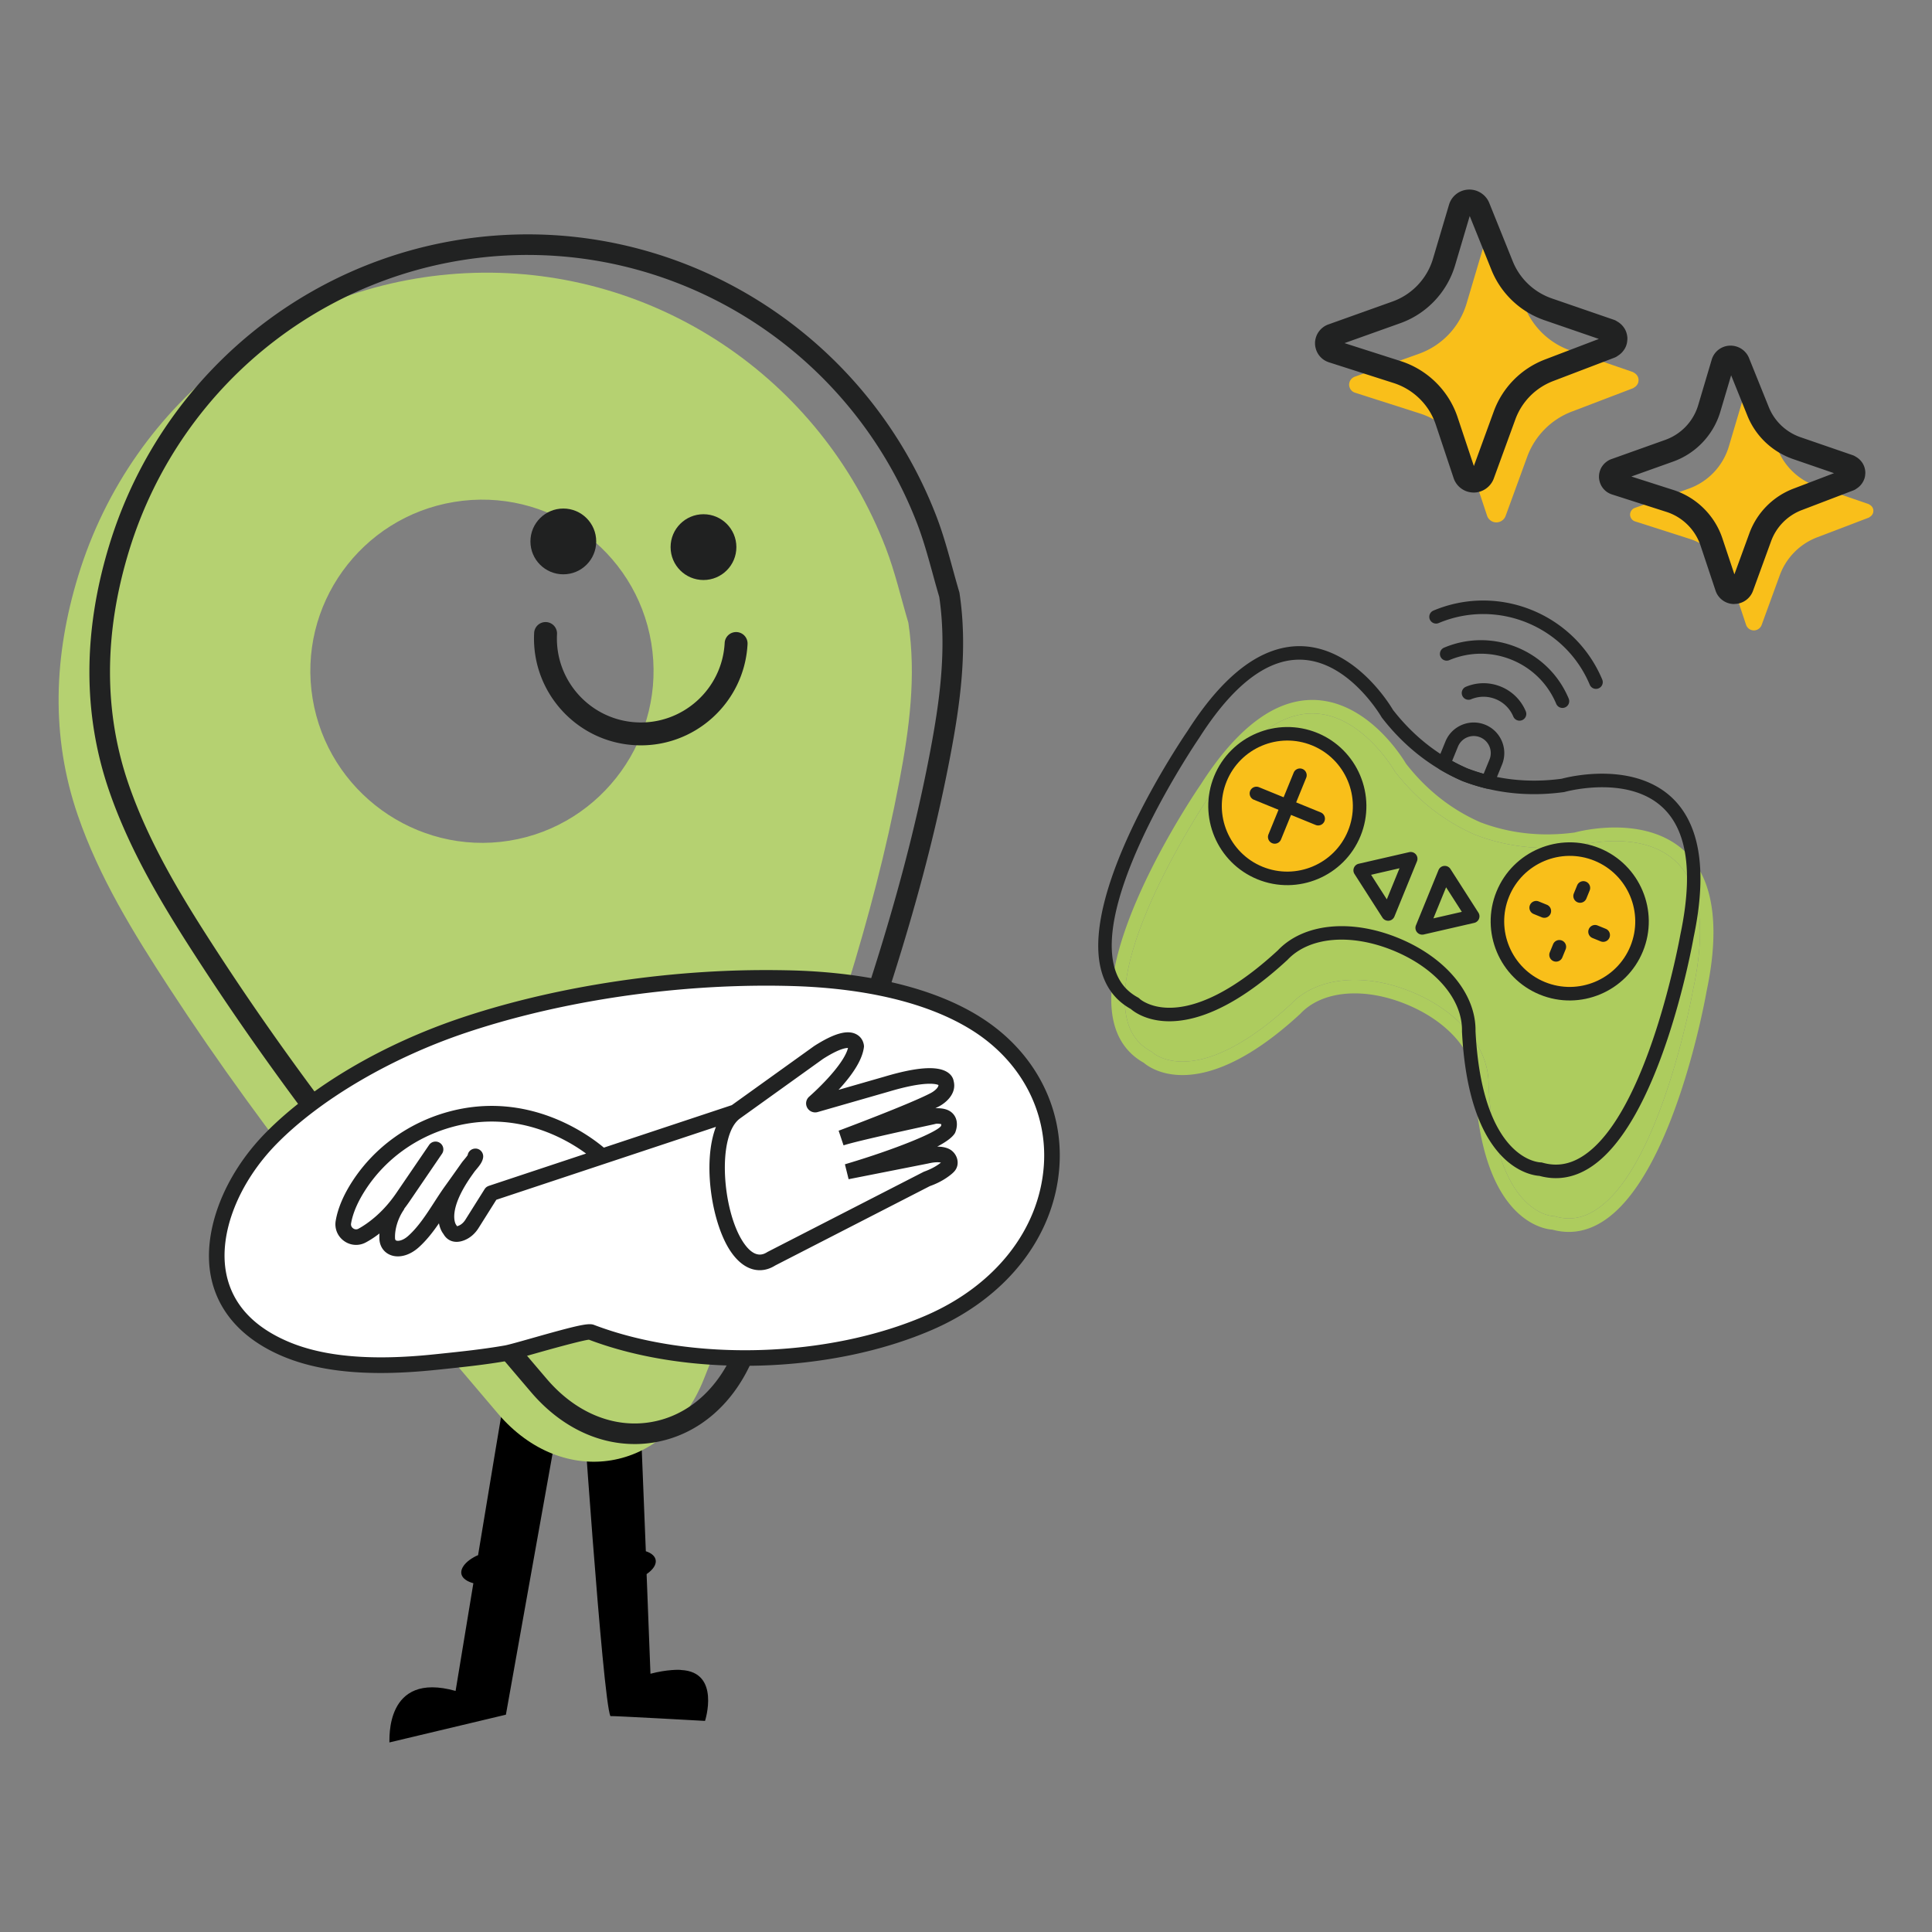
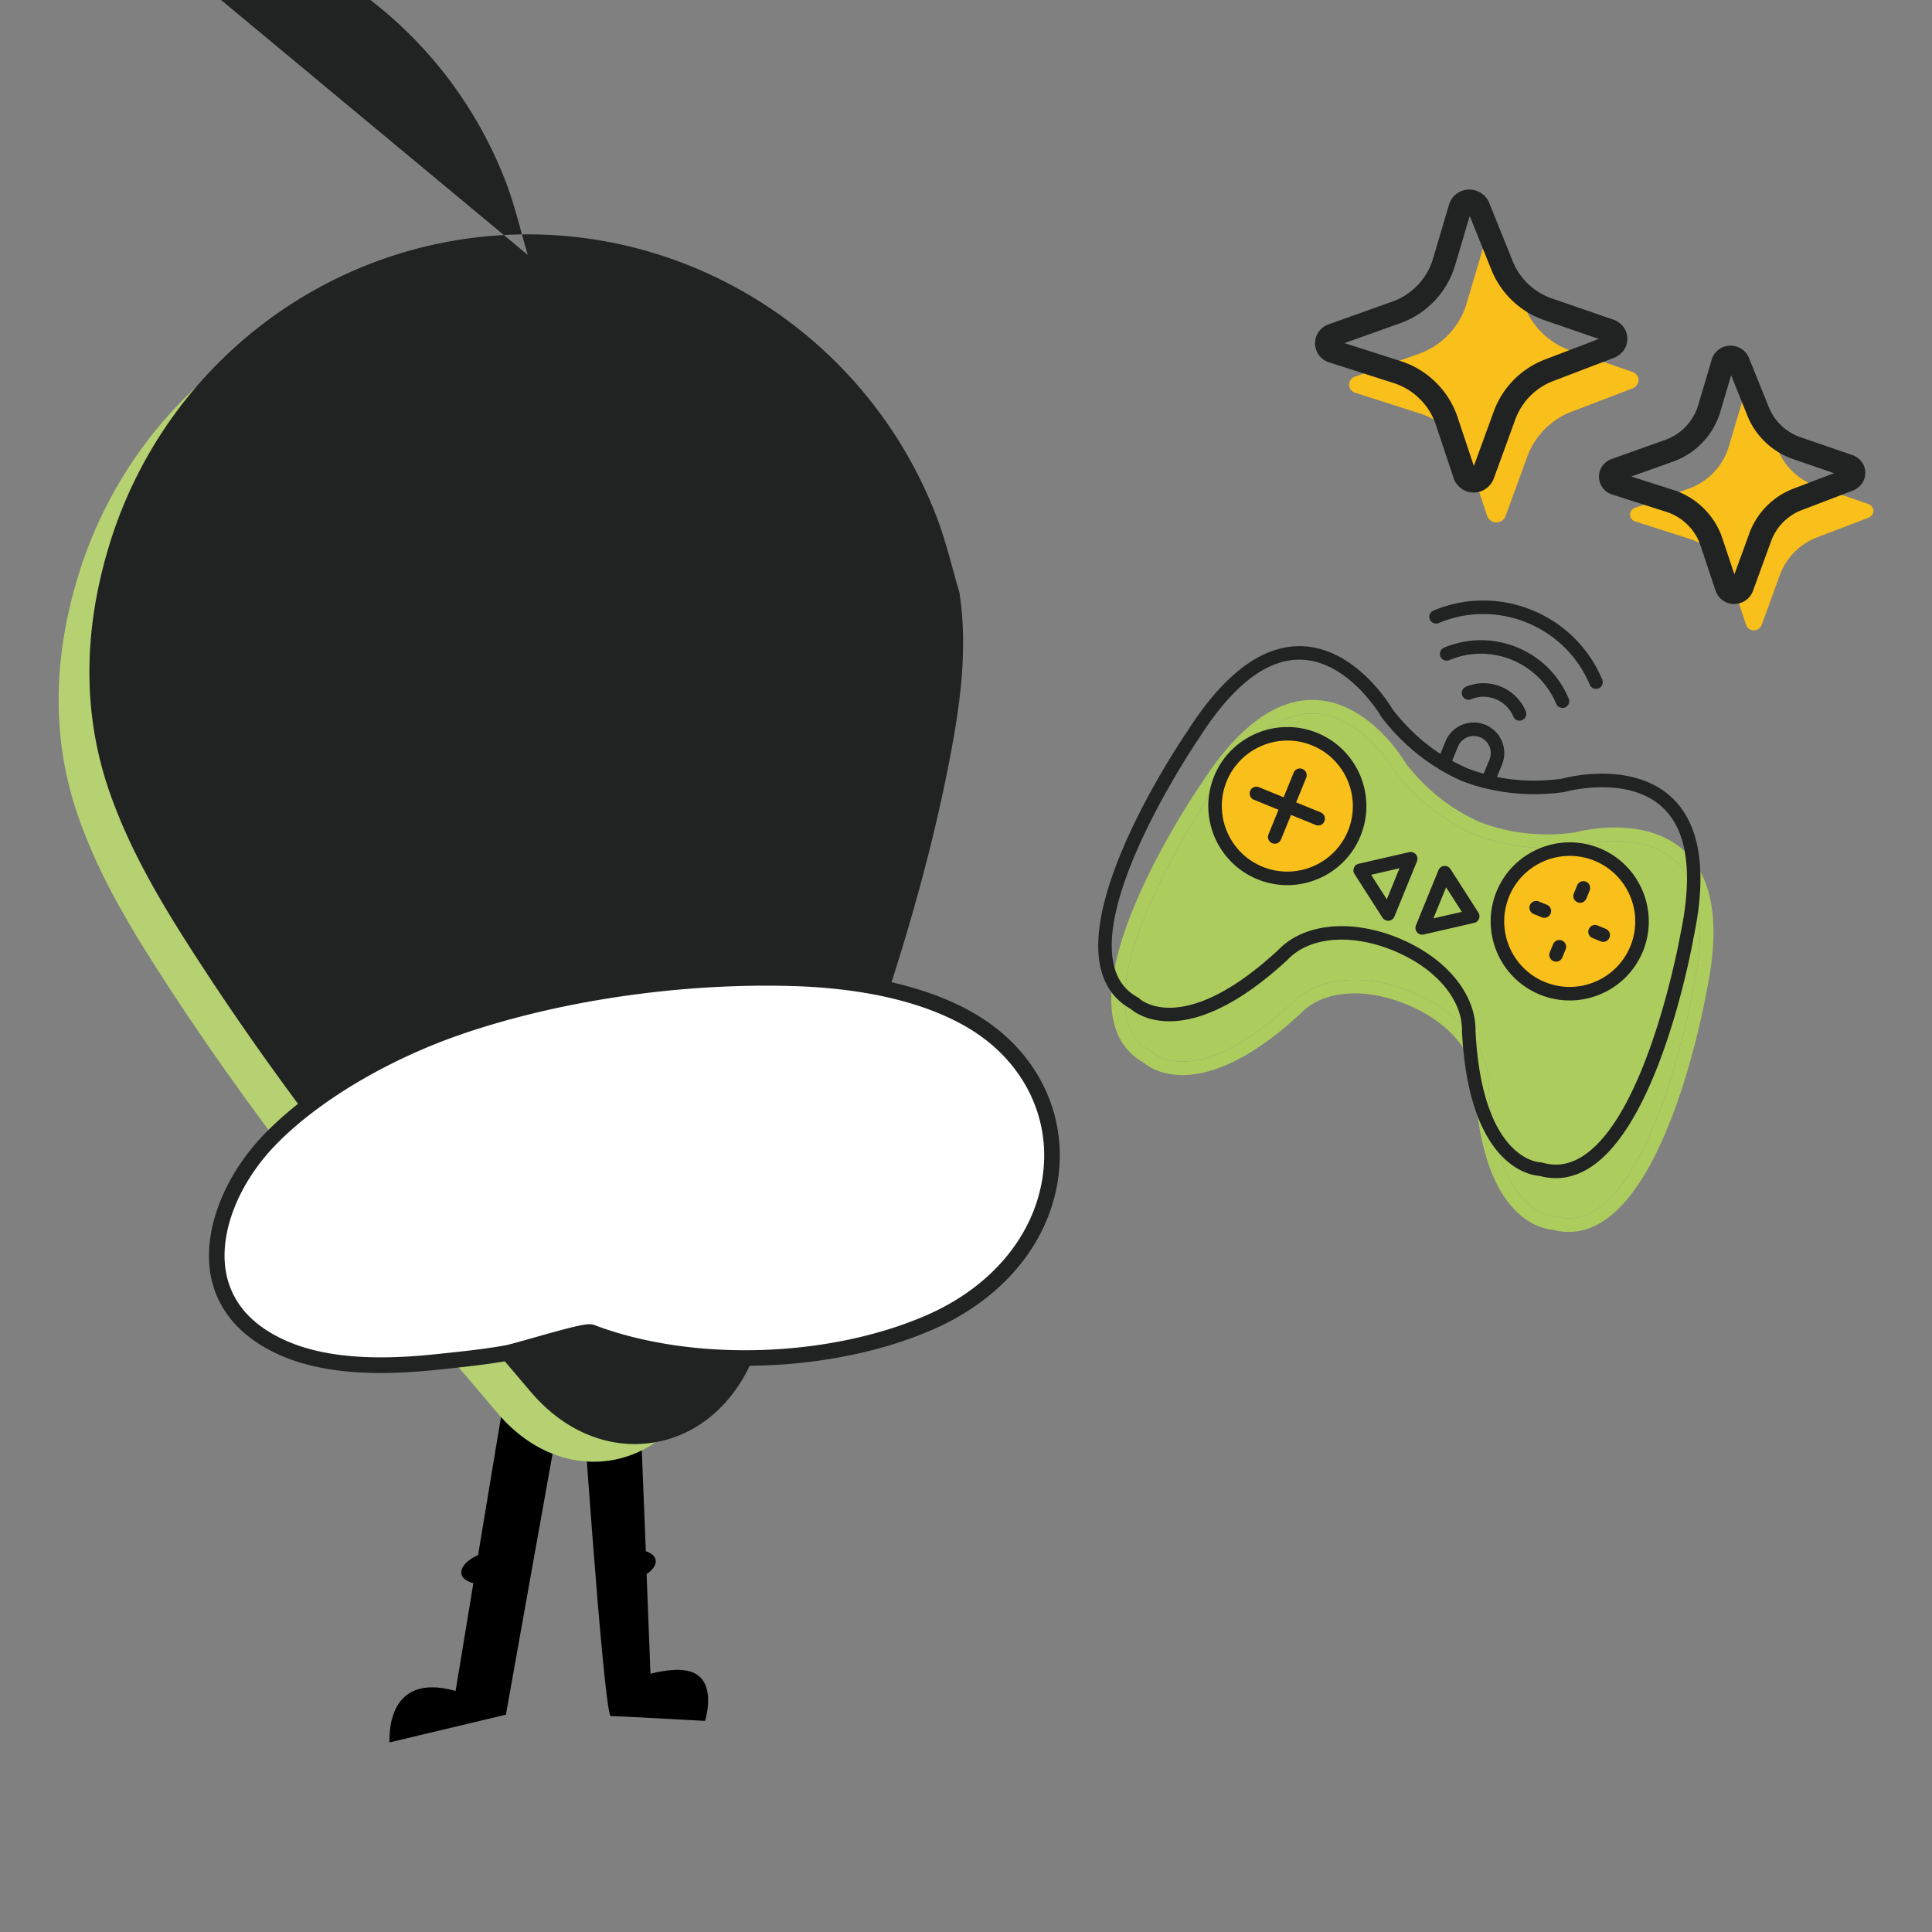
<svg xmlns="http://www.w3.org/2000/svg" viewBox="0 0 800 800" style="enable-background:new 0 0 800 800" xml:space="preserve">
  <rect x="0" y="0" width="800" height="800" fill="#808080" stroke="none" />
  <path d="M234.048 572.669c-.394 1.99-24.565 137.348-24.565 137.348l-48.239 11.489c.16-.911-2.065-29.597 27.409-21.327 2.788-16.953 5.21-31.709 7.359-44.597-1.277-.357-2.347-.798-3.22-1.436-3.501-2.431-1.633-6.486 3.379-9.312.554-.319 1.155-.638 1.793-.873 12.531-75.864 12.766-76.54 13.085-77.535l11.339 3.783 11.658 2.469v-.009zM291.936 712.589s-38.383-2.15-39.18-1.99c-3.201-6.665-12.334-141.515-12.381-143.693l10.861-.873 12.334-4.102c.554 1.793.798 2.431 3.858 80.407 5.088 1.633 5.773 5.688.319 9.471.479 12.015.995 25.701 1.596 41.255 6.88-1.83 12.297-1.708 12.691-1.549 16.474.798 9.903 21.083 9.903 21.083v-.009z" />
  <path style="fill:#b5d171" d="M376.136 257.864c3.342 22.256.366 44.024-3.736 65.642-10.861 57.259-29.643 112.21-49.666 166.738-9.969 27.156-20.613 54.077-31.342 80.952-15.46 38.749-58.161 45.798-85.157 14.193-48.295-56.546-95.52-113.937-136.184-176.368-14.765-22.66-29.015-45.751-37.848-71.462-11.302-32.891-9.884-66.196.178-99.096 22.359-73.104 88.245-123.277 164.081-125.483 74.897-2.178 143.224 43.405 170.361 114.003 3.849 10.005 6.243 20.575 9.313 30.881zm-188.074-50.022c-38.664 6.355-64.938 42.832-58.621 81.412 6.308 38.58 42.86 65.022 81.365 58.874 38.758-6.186 65.285-43.104 58.865-81.928-6.383-38.608-42.898-64.713-81.609-58.358z" />
  <circle style="fill:#202121" cx="291.298" cy="226.55" r="13.62" />
  <circle style="fill:#202121" cx="233.259" cy="224.194" r="13.62" />
-   <path style="fill:#202121" d="M247.499 304.873c-16.305-7.218-27.306-23.955-26.321-42.794a4.737 4.737 0 0 1 4.984-4.487 4.737 4.737 0 0 1 4.487 4.984c-1.004 19.14 13.752 35.529 32.891 36.533 19.14 1.004 35.529-13.752 36.533-32.891a4.737 4.737 0 0 1 4.984-4.487 4.737 4.737 0 0 1 4.487 4.984c-1.277 24.359-22.143 43.142-46.502 41.856a44.176 44.176 0 0 1-15.543-3.698z" />
-   <path style="fill:#212222" d="M262.743 597.948c-15.685 0-30.93-7.538-42.766-21.392-53.983-63.201-97.857-117.457-136.521-176.81-14.381-22.078-29.184-45.854-38.307-72.4-10.879-31.652-10.832-65.876.131-101.725 22.819-74.597 90.348-126.234 168.033-128.496 76.653-2.243 146.762 44.691 174.463 116.734 2.703 7.04 4.722 14.362 6.665 21.449.882 3.21 1.793 6.524 2.75 9.743.056.188.103.385.131.582 3.483 23.167.244 45.92-3.764 67.069-10.307 54.35-27.381 106.23-49.844 167.413-10.203 27.785-21.102 55.279-31.38 81.064-7.941 19.9-23.092 33.07-41.555 36.12-2.685.441-5.36.657-8.035.657l-.001-.008zm-44.202-492.384c-1.661 0-3.314.028-4.984.075-74.024 2.15-138.38 51.365-160.129 122.469-10.429 34.093-10.504 66.552-.225 96.468 8.814 25.626 23.298 48.886 37.388 70.523 38.409 58.968 82.095 112.98 135.853 175.927 11.865 13.892 27.522 20.407 42.926 17.863 15.46-2.553 28.226-13.799 35.032-30.864 10.26-25.729 21.13-53.157 31.296-80.839 22.322-60.789 39.274-112.285 49.478-166.062 3.849-20.313 6.965-42.109 3.755-63.924a488.035 488.035 0 0 1-2.713-9.631c-1.896-6.881-3.849-14.005-6.402-20.651-25.795-67.116-90.198-111.346-161.274-111.346v-.008z" />
+   <path style="fill:#212222" d="M262.743 597.948c-15.685 0-30.93-7.538-42.766-21.392-53.983-63.201-97.857-117.457-136.521-176.81-14.381-22.078-29.184-45.854-38.307-72.4-10.879-31.652-10.832-65.876.131-101.725 22.819-74.597 90.348-126.234 168.033-128.496 76.653-2.243 146.762 44.691 174.463 116.734 2.703 7.04 4.722 14.362 6.665 21.449.882 3.21 1.793 6.524 2.75 9.743.056.188.103.385.131.582 3.483 23.167.244 45.92-3.764 67.069-10.307 54.35-27.381 106.23-49.844 167.413-10.203 27.785-21.102 55.279-31.38 81.064-7.941 19.9-23.092 33.07-41.555 36.12-2.685.441-5.36.657-8.035.657l-.001-.008zm-44.202-492.384a488.035 488.035 0 0 1-2.713-9.631c-1.896-6.881-3.849-14.005-6.402-20.651-25.795-67.116-90.198-111.346-161.274-111.346v-.008z" />
  <path style="fill:#fff" d="M304.749 405.115c-38.298 1.202-78.117 7.829-112.632 19.384-30.704 10.279-60.564 27.297-79.722 46.746-25.429 25.804-36.806 69.209 5.717 87.307 18.107 7.707 40.673 7.716 61.887 5.501 9.941-1.042 19.816-2.009 29.643-3.745 4.956-.873 32.535-9.668 35.172-8.664 40.654 15.479 98.58 14.014 140.079-4.036 60.038-26.114 67.331-94.037 18.849-124.009-19.966-12.344-47.807-17.722-75.489-18.52a384.851 384.851 0 0 0-23.505.047l.001-.011z" />
  <path style="fill:#212222" d="M405.441 420.838c-23.533-14.559-54.913-18.37-77.094-18.999a415.409 415.409 0 0 0-23.702.038c-39.256 1.23-79.581 8.176-113.561 19.553-32.394 10.851-61.925 28.179-80.999 47.544-17.478 17.732-26.405 41.133-22.754 59.606 2.872 14.559 13.085 25.945 29.512 32.938 11.086 4.712 24.453 7.012 40.87 7.012 6.946 0 14.559-.432 22.622-1.267l2.459-.253c8.974-.939 18.248-1.906 27.409-3.52 1.915-.338 6.345-1.596 12.006-3.201 11.555-3.276 19.928-5.416 21.655-5.548 41.771 15.836 100.26 14.127 142.313-4.168 30.789-13.395 50.416-38.58 52.482-67.378 1.802-25.063-10.616-48.37-33.22-62.347v-.01zm26.781 61.877c-1.896 26.349-20.069 49.497-48.614 61.915-40.701 17.703-97.294 19.337-137.62 3.989-2.215-.882-6.514.038-25.532 5.435-4.806 1.361-9.772 2.769-11.367 3.06-8.88 1.558-18.032 2.525-26.959 3.454l-2.459.253c-25.879 2.694-45.61.976-60.291-5.257-14.578-6.205-23.223-15.713-25.701-28.245-3.248-16.436 5.003-37.566 21.017-53.814 18.126-18.398 47.45-35.567 78.445-45.939 33.408-11.189 73.076-18.013 111.712-19.224 7.782-.244 15.62-.263 23.317-.038 21.383.61 51.562 4.233 73.874 18.032 20.52 12.691 31.802 33.764 30.179 56.386v-.007z" />
-   <path style="fill:#212222" d="M396.411 480.181c-.422-1.981-1.821-3.717-3.642-4.524-1.314-.582-2.863-.864-4.637-.864h-.047c3.952-2.093 6.383-3.952 7.378-5.67.188-.413 1.802-4.158-.3-7.256-1.455-2.14-4.018-3.116-7.838-2.966.385-.197.742-.375 1.061-.544 3.088-1.492 7.913-5.435 6.486-10.785-.094-.601-.535-2.281-2.553-3.586-4.224-2.732-12.719-2.14-25.983 1.802l-19.112 5.491c6.477-6.993 10.016-13.001 10.532-17.91v-.15c-.009-.338-.188-3.379-3.182-4.956-3.661-1.934-9.19-.404-17.441 4.872l-34.112 24.481-52.979 17.591c-6.27-5.285-31.408-23.927-64.525-14.803-16.352 4.515-30.347 14.625-39.425 28.461-3.82 5.829-6.205 11.433-7.087 16.662-.544 3.21.779 6.402 3.445 8.326a8.5 8.5 0 0 0 5.003 1.633 8.467 8.467 0 0 0 3.952-.986 38.898 38.898 0 0 0 3.98-2.459 47.19 47.19 0 0 0 1.746-1.286 21.192 21.192 0 0 0-.028 2.319c.169 3.37 2.234 5.998 5.369 6.862.713.197 1.483.3 2.281.3 1.051 0 2.131-.178 3.192-.516 1.896-.601 3.717-1.68 5.435-3.21 3.22-2.891 5.904-6.364 8.382-9.969.422 2.272 1.295 3.708 1.877 4.459 1.173 2.074 3.098 3.22 5.416 3.22 1.051 0 2.159-.235 3.295-.695 2.328-.948 4.327-2.675 5.801-5.013l7.369-11.715 90.93-30.188c-5.688 14.737-1.737 40.035 6.111 51.59 3.445 5.078 7.613 7.763 12.034 7.763 2.197 0 4.384-.676 6.421-1.962l64.009-32.854c2.882-1.023 5.473-2.365 7.707-3.999 1.079-.779 1.877-1.464 2.441-2.103 1.173-1.305 1.624-3.088 1.23-4.872l.008.009zm-90.01-17.037 34.356-24.65c6.458-4.13 9.349-4.571 10.382-4.553-1.37 5.538-9.359 14.193-16.089 20.172-1.314 1.164-1.643 3.041-.798 4.562a3.76 3.76 0 0 0 4.327 1.802l29.568-8.495c14.709-4.374 19.356-3.191 20.454-2.703-.047 1.436-2.422 2.938-3.145 3.304-8.392 4.459-36.946 15.15-37.228 15.254l-.967.357 2.028 6.064.986-.291c6.467-1.915 27.935-6.58 34.985-8.11 1.136-.244 1.887-.413 2.375-.544 1.22-.047 1.877.103 2.14.207 0 .197-.047.516-.103.713-1.868 2.732-19.515 9.819-38.833 15.582l-.976.291 1.53 6.177 32.901-6.496c2.91-.685 4.524-.573 5.322-.375-.188.15-.413.319-.685.516-1.765 1.286-3.858 2.347-6.402 3.267l-64.713 33.201c-1.399.882-5.125 3.229-9.922-3.82-8.833-13.02-11.133-44.362-1.511-51.421l.018-.011zm-104.756 28.254c-.056.038-.113.075-.16.113-.113.084-.216.178-.319.272-.056.056-.113.113-.16.169a2.2 2.2 0 0 0-.225.291c-.028.047-.066.075-.094.122l-7.979 12.691c-.516.826-1.427 1.924-2.779 2.469a3.118 3.118 0 0 1-.676.216l-.441-.657c-.038-.056-3.839-5.51 6.364-20.097a.193.193 0 0 1 .028-.047c.413-.582.826-1.155 1.239-1.737.15-.216.385-.488.638-.788l.075-.094c1.248-1.483 2.666-3.163 2.901-5.088a3.237 3.237 0 0 0-.676-2.412 3.216 3.216 0 0 0-2.178-1.211c-1.737-.15-3.267 1.004-3.539 2.656-.131.272-.61.892-1.455 1.896-.422.507-.798.957-1.061 1.333a1420.716 1420.716 0 0 1-6.984 9.819c-1.474 2.056-2.919 4.29-4.346 6.496-3.248 5.022-6.599 10.203-10.729 13.902-1.023.92-2.056 1.549-3.079 1.868-.695.225-1.333.282-1.793.15-.207-.056-.601-.169-.638-.967-.188-3.661 1.192-8.232 3.52-11.649.15-.216.263-.451.347-.695a67.48 67.48 0 0 0 2.009-2.76l13.564-19.9a3.207 3.207 0 0 0 .507-2.422 3.18 3.18 0 0 0-1.361-2.074 3.215 3.215 0 0 0-2.422-.507 3.218 3.218 0 0 0-2.074 1.361l-13.573 19.9c-3.529 5.172-7.707 9.453-12.419 12.738-1.22.845-2.328 1.539-3.304 2.056-.695.366-1.483.3-2.15-.178-.676-.488-.986-1.22-.854-2.009.732-4.327 2.797-9.105 6.12-14.183 8.204-12.531 20.895-21.684 35.726-25.776 26.208-7.228 46.878 4.693 55.467 11.001l-40.316 13.386c-.066.019-.122.056-.188.084-.066.028-.122.056-.188.084a4.67 4.67 0 0 0-.375.207l.03-.029z" />
  <path style="fill-rule:evenodd;clip-rule:evenodd;fill:#adcc5e" d="M706.669 410.395c3.949-18.614 3.747-33.7-.461-44.844-3.565-9.35-9.953-15.925-18.94-19.595-15.316-6.254-33.032-1.824-35.237-1.232-13.673 1.84-26.795.409-39.003-4.223-11.995-5.251-22.368-13.415-30.845-24.3-1.161-1.966-10.711-17.531-26.027-23.786-8.988-3.67-18.152-3.446-27.243.736-10.806 5.014-21.476 15.659-31.72 31.703-2.19 3.151-44.112 64.935-36 98.45 1.796 7.528 6.009 13.176 12.431 16.78.698.599 2.431 1.935 5.292 3.103 8.819 3.601 28.313 5.396 59.444-23.327.061-.054.108-.074.136-.141 8.995-9.523 26.163-11.075 43.768-3.885 17.571 7.175 28.746 20.301 28.504 33.398-.028.067-.008.115-.001.196 2.127 42.303 17.304 54.667 26.158 58.283 2.828 1.155 5 1.413 5.917 1.474 7.143 1.935 14.072.837 20.624-3.282 29.252-18.256 42.562-91.725 43.203-95.508zm-46.174 90.761c-5.338 3.358-10.705 4.191-16.44 2.556-.235-.096-.465-.111-.742-.107-.034-.014-1.748-.046-4.273-1.077-3.501-1.43-8.582-4.761-13.057-12.558-5.488-9.546-8.732-23.243-9.606-40.723.246-15.413-12.306-30.554-31.997-38.595-19.726-8.055-39.288-6.028-49.868 5.165-12.894 11.859-24.797 19.369-35.366 22.359-8.687 2.422-14.647 1.245-18.115-.171-2.525-1.031-3.611-2.024-3.806-2.222a1.945 1.945 0 0 0-.638-.457c-5.239-2.846-8.489-7.198-9.951-13.332-7.547-31.242 34.755-93.382 35.198-93.986l.041-.101c17.339-27.167 34.893-37.359 52.162-30.307 14.206 5.801 23.303 21.416 23.363 21.559l.22.326c9.112 11.733 20.284 20.537 33.222 26.173l.101.041c13.184 5.031 27.326 6.564 42.046 4.563l.385-.078c.176-.046 17.537-4.857 31.775.957 17.302 7.065 22.671 26.617 16.037 58.156l-.041.101c-.105.741-13.391 74.729-40.65 91.758z" />
  <path style="fill-rule:evenodd;clip-rule:evenodd;fill:#adcc5e" d="M660.495 501.156c-5.338 3.358-10.705 4.191-16.44 2.556-.235-.096-.465-.111-.742-.107-.034-.014-1.748-.046-4.273-1.077-3.501-1.43-8.582-4.761-13.057-12.558-5.488-9.546-8.732-23.243-9.606-40.723.246-15.413-12.306-30.554-31.997-38.595-19.726-8.055-39.288-6.028-49.868 5.165-12.894 11.859-24.797 19.369-35.366 22.359-8.687 2.422-14.647 1.245-18.115-.171-2.525-1.031-3.611-2.024-3.806-2.222a1.945 1.945 0 0 0-.638-.457c-5.239-2.846-8.489-7.198-9.951-13.332-7.547-31.242 34.755-93.382 35.198-93.986l.041-.101c17.339-27.167 34.893-37.359 52.162-30.307 14.206 5.801 23.303 21.416 23.363 21.559l.22.326c9.112 11.733 20.284 20.537 33.222 26.173l.101.041c13.184 5.031 27.326 6.564 42.046 4.563l.385-.078c.176-.046 17.537-4.857 31.775.957 17.302 7.065 22.671 26.617 16.037 58.156l-.041.101c-.105.741-13.391 74.729-40.65 91.758z" />
  <circle style="fill-rule:evenodd;clip-rule:evenodd;fill:#f9bf1a" cx="534.289" cy="334.852" r="28.825" />
  <circle style="fill-rule:evenodd;clip-rule:evenodd;fill:#f9bf1a" cx="649.926" cy="380.954" r="28.825" />
  <path style="fill-rule:evenodd;clip-rule:evenodd;fill:#212222" d="M631.523 485.433c-8.845-3.612-24.008-15.988-26.145-58.287-.005-.062-.003-.128-.002-.193.26-13.099-10.935-26.2-28.517-33.38-17.582-7.18-34.748-5.66-43.732 3.877-.045.047-.089.095-.141.134-31.13 28.715-50.622 26.939-59.472 23.326-2.832-1.156-4.576-2.504-5.276-3.113-6.441-3.583-10.629-9.223-12.445-16.759-8.079-33.528 33.838-95.291 36.006-98.451 10.235-16.047 20.915-26.712 31.735-31.691 9.086-4.179 18.25-4.436 27.247-.763 15.326 6.258 24.855 21.832 26.01 23.796 8.48 10.893 18.859 19.061 30.843 24.277 12.209 4.663 25.339 6.095 39.02 4.252 2.2-.595 19.907-5.046 35.232 1.212 8.997 3.674 15.361 10.273 18.922 19.611 4.245 11.135 4.409 26.224.482 44.857-.665 3.779-13.961 77.224-43.198 95.509-6.576 4.109-13.511 5.207-20.625 3.26-.919-.058-3.108-.316-5.944-1.474zm-20.542-58.471c.891 17.483 4.124 31.182 9.611 40.721 4.492 7.812 9.578 11.144 13.049 12.562 2.529 1.033 4.268 1.072 4.283 1.073.268-.002.505.035.758.108 5.717 1.638 11.093.812 16.437-2.529 27.266-17.052 40.527-91.031 40.661-91.778.006-.028.01-.061.018-.094 6.65-31.539 1.258-51.107-16.03-58.167-14.254-5.82-31.616-1.001-31.786-.955a2.525 2.525 0 0 1-.387.084c-14.713 2.012-28.85.476-42.022-4.57a98.502 98.502 0 0 1-.112-.046c-12.94-5.617-24.111-14.416-33.21-26.151a2.251 2.251 0 0 1-.218-.331c-.089-.152-9.163-15.767-23.369-21.568-17.288-7.06-34.84 3.14-52.164 30.32-.021.027-.038.055-.053.079-.432.626-42.741 62.742-35.205 94.006 1.478 6.127 4.739 10.48 9.964 13.31.236.127.453.286.643.475s1.263 1.181 3.783 2.211c3.476 1.419 9.436 2.597 18.117.165 10.596-2.972 22.495-10.496 35.368-22.354 10.6-11.172 30.154-13.194 49.859-5.148 19.702 8.045 32.254 23.183 32.005 38.577z" />
  <path style="fill-rule:evenodd;clip-rule:evenodd;fill:#212222" d="M520.68 364.095c-16.713-6.825-24.758-25.974-17.933-42.687s25.974-24.758 42.687-17.933c16.713 6.825 24.758 25.974 17.933 42.687-6.825 16.713-25.974 24.758-42.687 17.933zm22.636-55.432c-13.851-5.656-29.723 1.008-35.381 14.863-5.656 13.851 1.012 29.724 14.863 35.381 13.852 5.656 29.724-1.012 35.381-14.863 5.658-13.856-1.012-29.725-14.863-35.381zM637.613 411.845c-16.713-6.825-24.758-25.974-17.933-42.687 6.825-16.713 25.974-24.758 42.687-17.933 16.713 6.825 24.758 25.974 17.933 42.687-6.825 16.714-25.973 24.758-42.687 17.933zm22.636-55.432c-13.856-5.658-29.723 1.008-35.381 14.863-5.656 13.851 1.008 29.723 14.863 35.381 13.851 5.656 29.724-1.012 35.381-14.863 5.658-13.856-1.011-29.725-14.863-35.381z" />
  <path style="fill-rule:evenodd;clip-rule:evenodd;fill:#212222" d="m544.768 341.594-25.541-10.43a2.802 2.802 0 1 1 2.118-5.188l25.541 10.43a2.801 2.801 0 1 1-2.118 5.188z" />
  <path style="fill-rule:evenodd;clip-rule:evenodd;fill:#212222" d="M526.783 349.15a2.804 2.804 0 0 1-1.535-3.653l10.432-25.546c.584-1.431 2.222-2.119 3.653-1.535s2.119 2.222 1.535 3.653l-10.432 25.546a2.804 2.804 0 0 1-3.653 1.535zM653.225 373.615a2.802 2.802 0 0 1-1.535-3.653l1.366-3.346a2.798 2.798 0 0 1 3.653-1.535 2.801 2.801 0 0 1 1.535 3.653l-1.366 3.346a2.805 2.805 0 0 1-3.653 1.535zM643.273 397.985a2.798 2.798 0 0 1-1.535-3.653l1.365-3.342a2.798 2.798 0 0 1 3.653-1.535 2.801 2.801 0 0 1 1.535 3.653l-1.365 3.342a2.802 2.802 0 0 1-3.653 1.535zM662.791 389.789l-3.346-1.366a2.802 2.802 0 1 1 2.118-5.188l3.346 1.366a2.801 2.801 0 1 1-2.118 5.188zM638.417 379.836l-3.346-1.366a2.802 2.802 0 1 1 2.118-5.188l3.346 1.366a2.801 2.801 0 1 1-2.118 5.188zM605.516 323.395l-.056-.023a82.191 82.191 0 0 1-9.12-4.657 2.805 2.805 0 0 1-1.165-3.472l3.351-8.205c2.638-6.459 10.039-9.565 16.498-6.927 6.459 2.637 9.571 10.037 6.933 16.496l-3.351 8.205a2.804 2.804 0 0 1-3.262 1.664 82.213 82.213 0 0 1-9.773-3.058c-.016-.008-.037-.016-.055-.023zm-4.224-8.308a74.644 74.644 0 0 0 6.343 3.12 74.436 74.436 0 0 0 6.713 2.212l2.422-5.931c1.469-3.597-.263-7.719-3.864-9.189-3.601-1.471-7.723.261-9.192 3.858l-2.422 5.93zM587.847 386.811a2.814 2.814 0 0 1-1.075-.777 2.806 2.806 0 0 1-.46-2.876l9.339-22.87a2.798 2.798 0 0 1 2.34-1.728 2.796 2.796 0 0 1 2.615 1.28l11.568 18.066c.494.767.582 1.725.237 2.569s-1.078 1.466-1.969 1.673l-20.907 4.804a2.824 2.824 0 0 1-1.688-.141zm10.951-19.406-5.257 12.874 11.772-2.703-6.515-10.171zM573.744 381.053a2.817 2.817 0 0 1-1.303-1.082l-11.573-18.067a2.813 2.813 0 0 1-.231-2.571 2.801 2.801 0 0 1 1.963-1.67l20.912-4.802a2.803 2.803 0 0 1 3.224 3.789l-9.339 22.87a2.805 2.805 0 0 1-2.342 1.732 2.832 2.832 0 0 1-1.311-.199zm-6.008-18.822 6.515 10.171 5.257-12.874-11.772 2.703zM628.144 298.209a2.789 2.789 0 0 1-1.522-1.509c-1.386-3.29-3.964-5.845-7.266-7.194s-6.937-1.33-10.225.051a2.802 2.802 0 0 1-2.173-5.165c4.674-1.96 9.826-1.99 14.517-.074a18.832 18.832 0 0 1 10.311 10.213 2.793 2.793 0 0 1-1.497 3.666 2.803 2.803 0 0 1-2.145.012zM597.984 273.358a2.8 2.8 0 0 1-.025-5.175c9.705-4.077 20.416-4.132 30.165-.151 9.744 3.979 17.36 11.518 21.437 21.223a2.8 2.8 0 0 1-1.497 3.666 2.798 2.798 0 0 1-3.67-1.499c-3.497-8.323-10.027-14.788-18.388-18.202-8.361-3.414-17.55-3.368-25.877.126a2.794 2.794 0 0 1-2.145.012z" />
  <path style="fill-rule:evenodd;clip-rule:evenodd;fill:#212222" d="M593.586 258.004a2.8 2.8 0 0 1-.03-5.177c27.141-11.398 58.493 1.404 69.893 28.541a2.793 2.793 0 0 1-1.497 3.666 2.793 2.793 0 0 1-3.666-1.497c-10.207-24.289-38.269-35.748-62.556-25.545a2.782 2.782 0 0 1-2.144.012z" />
  <path style="fill:#f9bf1a" d="M724.694 163.607c1.419-.023 2.713.817 3.235 2.134l8.184 20.331a26.64 26.64 0 0 0 16.04 15.222l21.556 7.424c.159.057.272.17.42.25.125.068.238.125.352.204.17.125.318.25.454.397.216.238.409.499.545.783.068.182.148.375.17.556.045.182.079.375.079.556l-.057.602a2.568 2.568 0 0 1-.159.556 3.075 3.075 0 0 1-.964 1.226c-.091.068-.193.125-.284.193-.159.102-.284.238-.465.307l-21.307 8.128a26.582 26.582 0 0 0-15.529 15.722l-7.503 20.58a3.447 3.447 0 0 1-3.167 2.259 3.421 3.421 0 0 1-3.292-2.338l-6.209-18.616a26.7 26.7 0 0 0-17.141-16.948l-22.623-7.242a3.353 3.353 0 0 1-.704-.341c-.136-.091-.284-.182-.397-.318a2.707 2.707 0 0 1-.715-1.033c-.045-.114-.102-.25-.125-.397-.068-.204-.102-.443-.102-.67s.011-.465.079-.67c.023-.136.068-.284.113-.397.136-.375.363-.704.613-.988.113-.114.227-.216.341-.307a2.68 2.68 0 0 1 .806-.454l22.374-7.991a26.661 26.661 0 0 0 16.573-17.481l5.585-18.809a3.389 3.389 0 0 1 3.213-2.441l.011.011zM617.774 100.391c1.68-.023 3.224.965 3.86 2.531l9.74 24.179a31.702 31.702 0 0 0 19.082 18.106l25.643 8.831c.193.057.329.204.499.295.148.079.284.148.409.25.204.148.375.295.545.477.261.284.488.59.647.942.091.216.17.443.204.658.057.216.091.443.091.658l-.068.715c-.023.227-.102.443-.182.67a3.53 3.53 0 0 1-.636.988 2.942 2.942 0 0 1-.511.477c-.113.079-.227.159-.341.227-.193.114-.341.284-.556.363l-25.336 9.671a31.652 31.652 0 0 0-18.48 18.707l-8.934 24.485a4.108 4.108 0 0 1-3.769 2.69 4.054 4.054 0 0 1-3.916-2.781l-7.378-22.147A31.761 31.761 0 0 0 588 171.223l-26.914-8.616a4.054 4.054 0 0 1-.84-.397c-.17-.114-.341-.216-.477-.375a3.395 3.395 0 0 1-.999-1.691c-.091-.25-.114-.522-.125-.795s.023-.556.102-.806c.023-.17.079-.329.125-.477.159-.443.431-.84.727-1.169a5.58 5.58 0 0 1 .409-.363c.295-.227.602-.42.954-.545l26.608-9.501a31.705 31.705 0 0 0 19.706-20.796l6.641-22.374a4.016 4.016 0 0 1 3.814-2.906l.043-.021z" />
  <path style="fill:#212222" d="M718.099 250.117a8.118 8.118 0 0 1-7.753-5.619l-6.198-18.605c-2.191-6.572-7.458-11.783-14.076-13.917l-22.612-7.242c-.715-.25-1.294-.522-1.816-.863a6.54 6.54 0 0 1-1.203-.965 7.402 7.402 0 0 1-1.759-2.611 5.817 5.817 0 0 1-.318-.976 7.218 7.218 0 0 1-.261-1.816c0-.658.057-1.26.204-1.839.068-.329.17-.658.295-.999.295-.829.817-1.691 1.51-2.463.045-.057.091-.102.136-.148.25-.25.488-.465.738-.67l.159-.125c.454-.341 1.158-.829 2.111-1.158l22.328-7.969a21.899 21.899 0 0 0 13.599-14.348l5.585-18.809c.988-3.428 4.086-5.801 7.708-5.857 3.371-.034 6.459 1.952 7.742 5.108l8.196 20.331c2.361 5.869 7.163 10.421 13.179 12.498l21.556 7.424c.545.182.988.443 1.328.67.25.148.477.284.704.443.295.216.738.556 1.181 1.044.556.613 1.01 1.271 1.328 1.975.034.079.079.17.113.25.102.272.295.727.409 1.328.114.488.17.988.182 1.487 0 .17 0 .352-.023.522l-.057.602a6.237 6.237 0 0 1-.42 1.714c-.023.068-.057.136-.079.204a8.012 8.012 0 0 1-1.339 2.134c-.329.397-.727.726-1.022.976a9.515 9.515 0 0 1-.624.443 5.466 5.466 0 0 1-1.385.783l-21.329 8.15a21.787 21.787 0 0 0-12.748 12.907l-7.503 20.58c-1.169 3.178-4.211 5.335-7.571 5.392h-.136l-.059.034zm1.294-8.616zm-43.897-44.191 17.481 5.596c9.513 3.065 17.061 10.534 20.217 19.979l4.983 14.939 6.187-16.959a31.32 31.32 0 0 1 18.321-18.548l16.743-6.391-16.948-5.835c-8.627-2.985-15.517-9.524-18.911-17.947l-6.743-16.732-4.484 15.109c-2.849 9.569-10.148 17.266-19.536 20.614l-17.288 6.175h-.022zm-5.199 1.861zm93.684-1.68s.079.034.125.045l-.125-.045zm4.28-8.434h.011-.011zm-50.333-37.391v.023-.023zM610.248 203.95a8.767 8.767 0 0 1-8.366-6.062l-7.378-22.124c-2.702-8.094-9.183-14.496-17.334-17.129l-26.903-8.616a8.783 8.783 0 0 1-1.964-.931 7.099 7.099 0 0 1-1.26-1.01 8.118 8.118 0 0 1-1.896-2.804 7.093 7.093 0 0 1-.341-1.044 7.687 7.687 0 0 1-.284-1.952 7.301 7.301 0 0 1 .216-1.964c.079-.352.182-.715.318-1.067.318-.885.874-1.805 1.623-2.656.045-.057.091-.102.136-.148.261-.272.522-.499.783-.715.057-.045.125-.102.182-.148.533-.397 1.271-.897 2.27-1.237l26.562-9.49c8.048-2.872 14.303-9.478 16.743-17.663l6.641-22.374c1.067-3.701 4.416-6.255 8.309-6.323h.148c3.576 0 6.868 2.202 8.207 5.517l9.74 24.19c2.906 7.22 8.82 12.827 16.221 15.381l25.643 8.831a5.346 5.346 0 0 1 1.396.715c.272.148.533.306.772.488.329.25.829.624 1.305 1.169a8.092 8.092 0 0 1 1.396 2.089c.045.091.079.182.114.272.125.306.307.795.431 1.408.114.511.182 1.033.193 1.555 0 .193 0 .375-.023.568l-.068.715c-.091.829-.307 1.43-.431 1.794a2.108 2.108 0 0 1-.091.238 8.298 8.298 0 0 1-1.442 2.282c-.363.443-.795.806-1.124 1.067-.25.193-.465.341-.681.477a6.11 6.11 0 0 1-1.476.84l-25.359 9.683a26.844 26.844 0 0 0-15.699 15.881l-8.934 24.485c-1.26 3.428-4.541 5.755-8.173 5.823h-.148l.026-.011zm.681-9.069zm-54.18-52.796 23.339 7.469c11.034 3.564 19.808 12.226 23.464 23.191l6.743 20.228 8.241-22.601a36.379 36.379 0 0 1 21.261-21.534l22.249-8.491-22.521-7.753c-10.012-3.462-18.015-11.056-21.954-20.841l-8.99-22.306-6.073 20.455c-3.303 11.102-11.783 20.047-22.68 23.929l-23.078 8.241-.001.013zm-3.656 1.305zm112.017-1.986s.091.034.136.045l-.136-.045zm-55.94-53.908zm-.772-4.223h.011-.011z" />
</svg>